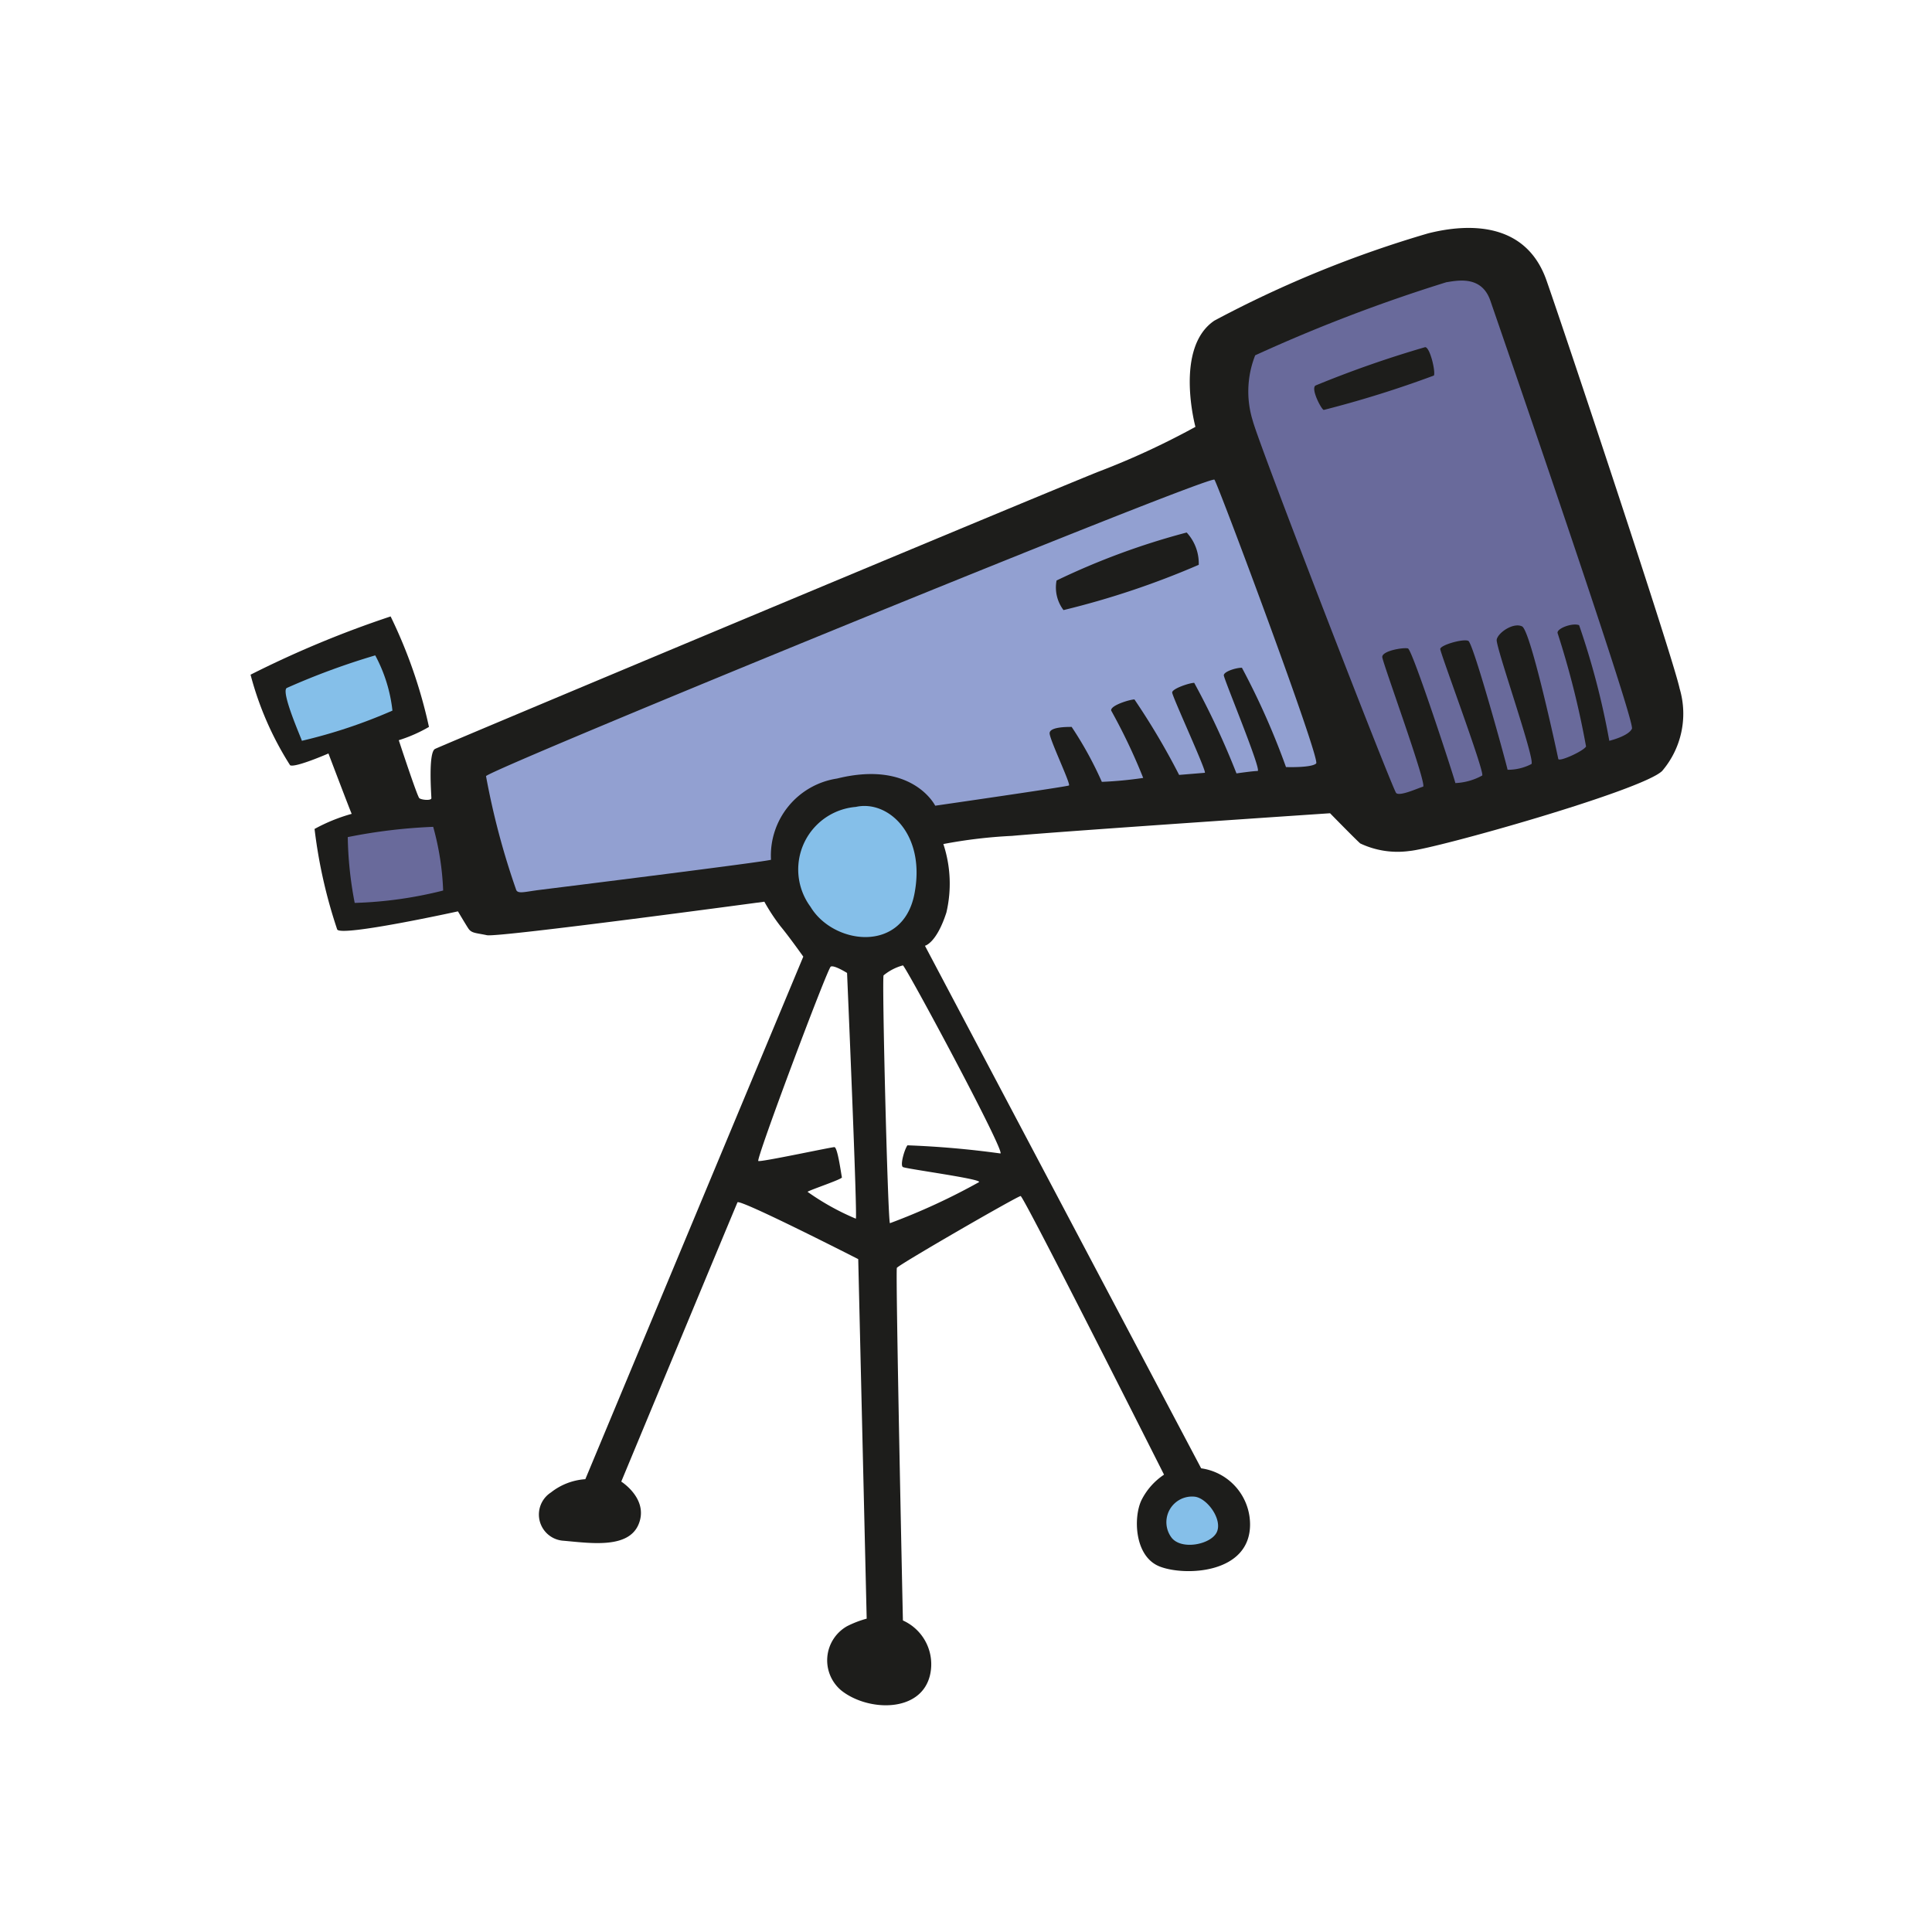
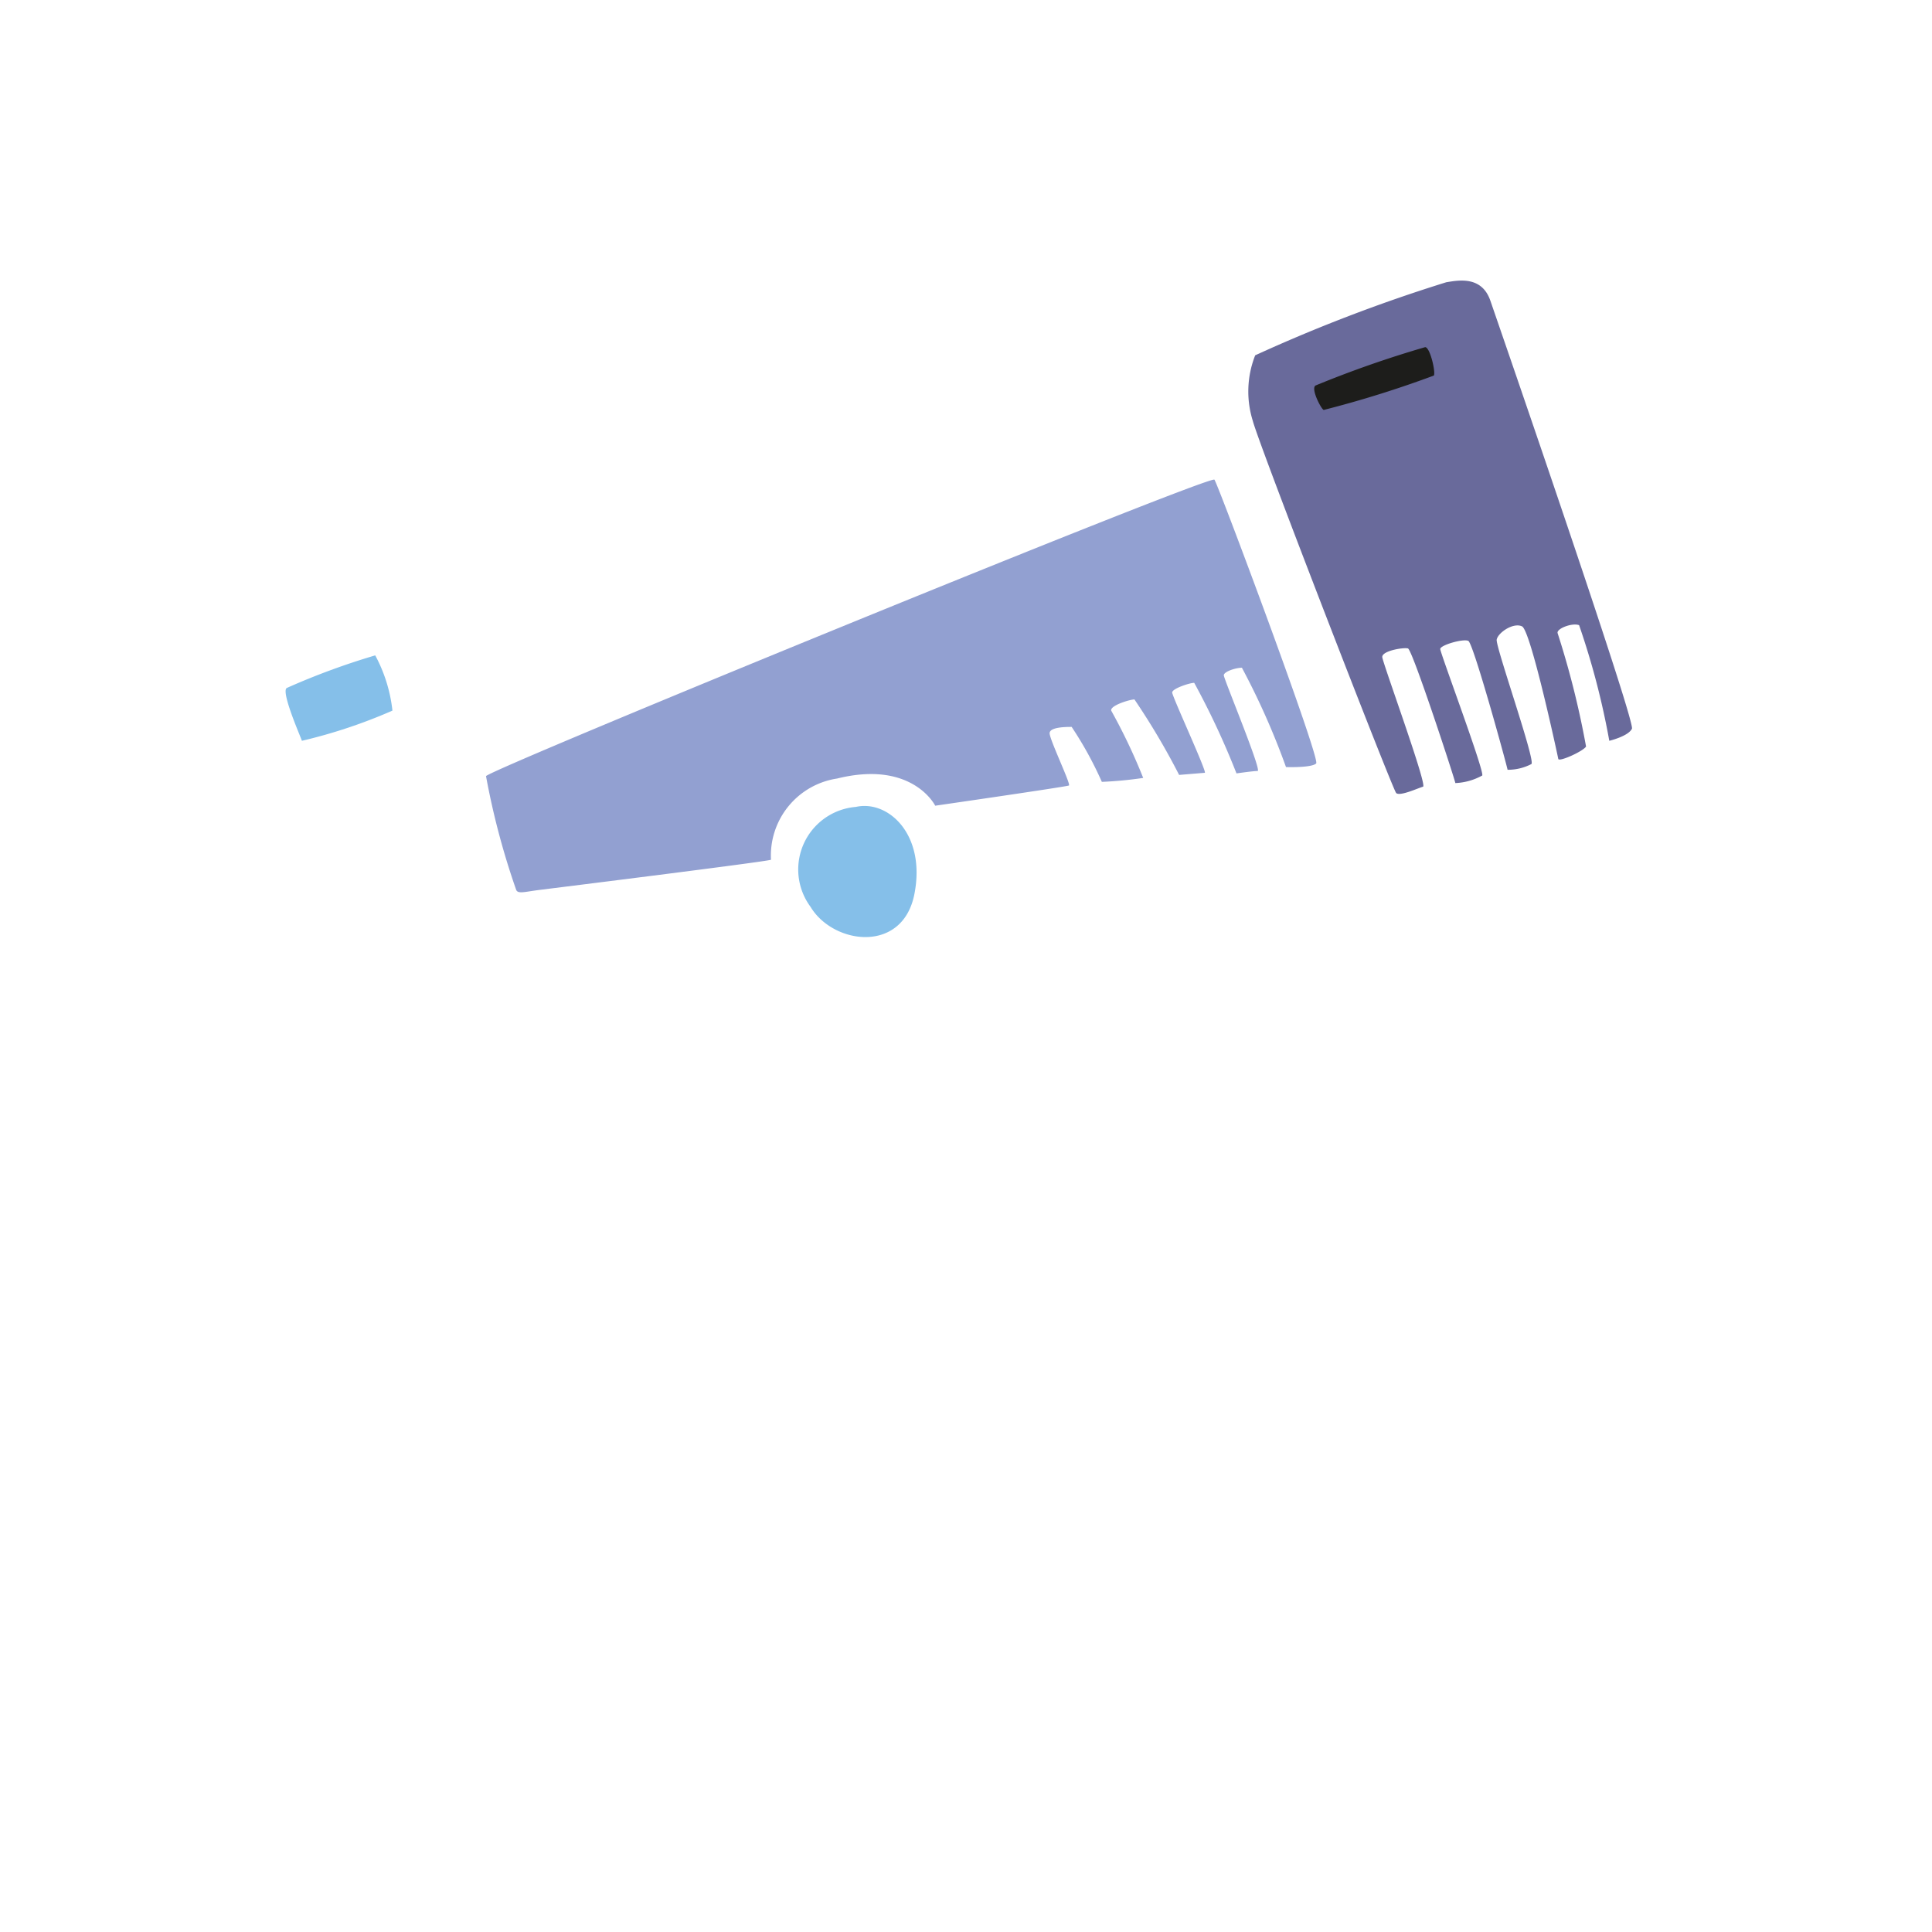
<svg xmlns="http://www.w3.org/2000/svg" width="800px" height="800px" viewBox="0 0 64 64">
-   <path d="m55.64 22.81c-.21-1-3.73-11.58-4.41-13.52s-2.57-1.9-3.92-1.56a37.14 37.14 0 0 0 -7.08 2.89c-1.34.9-.63 3.52-.63 3.52a25.89 25.89 0 0 1 -3.25 1.5c-2.48 1-21.71 9.05-21.94 9.17s-.12 1.54-.12 1.63-.33.06-.4 0-.68-1.92-.68-1.92a4.87 4.87 0 0 0 1-.44 16.25 16.25 0 0 0 -1.27-3.66 34.24 34.24 0 0 0 -4.64 1.93 10.58 10.58 0 0 0 1.31 3c.17.09 1.27-.39 1.27-.39s.71 1.87.77 2a5.76 5.76 0 0 0 -1.23.5 16.63 16.63 0 0 0 .75 3.33c.13.25 4-.6 4-.6s.23.39.34.56.25.15.62.23 9.19-1.11 9.19-1.11a6.38 6.38 0 0 0 .54.82c.29.35.75 1 .75 1l-7.22 17.31a2.06 2.06 0 0 0 -1.14.44.87.87 0 0 0 .43 1.6c.9.08 2.15.27 2.48-.56s-.58-1.4-.58-1.4 3.79-9.12 3.85-9.25 4 1.88 4 1.88l.28 11.91a3.39 3.39 0 0 0 -.65.25 1.3 1.3 0 0 0 -.19 2.13c.88.7 2.65.75 2.94-.52a1.59 1.59 0 0 0 -.9-1.8s-.25-11.58-.2-11.68 4-2.38 4.1-2.38 4.75 9.23 4.75 9.23a2.19 2.19 0 0 0 -.75.85c-.27.57-.23 1.86.6 2.19s3 .25 3-1.39a1.88 1.88 0 0 0 -1.62-1.86l-9.15-17.31s.38-.08.71-1.1a4.18 4.18 0 0 0 -.1-2.27 16.22 16.22 0 0 1 2.27-.27c1.89-.17 10.54-.75 10.54-.75s.83.85 1 1a2.89 2.89 0 0 0 1.63.25c.85-.07 7.7-2 8.37-2.65a2.92 2.92 0 0 0 .58-2.73zm-27.29 17.56a8.28 8.28 0 0 1 -1.6-.89c.1-.07 1.16-.42 1.14-.48s-.14-1-.25-1-2.43.5-2.52.46 2.29-6.38 2.4-6.44.54.21.54.21.35 8.14.29 8.14zm4.79-2.16a30.55 30.55 0 0 0 -3.08-.27c-.1.14-.25.66-.15.72s2.65.4 2.52.5a21.25 21.25 0 0 1 -2.95 1.36c-.07-.11-.27-8.11-.21-8.21a1.7 1.7 0 0 1 .64-.33c.09.02 3.4 6.18 3.23 6.23z" fill="#1d1d1b" />
  <path d="m9.5 22.79a23.7 23.7 0 0 1 2.93-1.08 5 5 0 0 1 .57 1.83 17.21 17.21 0 0 1 -3 1c0-.04-.71-1.63-.5-1.75z" fill="#85bfe9" />
-   <path d="m11.52 27.73a17.93 17.93 0 0 1 2.83-.34 9.08 9.08 0 0 1 .33 2.11 13.49 13.49 0 0 1 -2.93.41 12.41 12.41 0 0 1 -.23-2.18z" fill="#696a9b" />
  <path d="m16.1 25.71c.2-.26 24-10 24.13-9.82s3.52 9.25 3.37 9.4-1 .12-1 .12a24.59 24.59 0 0 0 -1.46-3.29c-.21 0-.6.13-.6.25s1.27 3.17 1.12 3.17-.7.08-.7.08a26.38 26.38 0 0 0 -1.4-3c-.15 0-.73.19-.73.32s1.17 2.66 1.08 2.66l-.85.07a23.67 23.67 0 0 0 -1.48-2.5c-.15 0-.81.2-.77.37a19.08 19.08 0 0 1 1.06 2.23 13 13 0 0 1 -1.37.13 12.09 12.09 0 0 0 -1-1.82c-.17 0-.73 0-.73.21s.71 1.69.64 1.73-4.43.67-4.43.67-.75-1.52-3.25-.9a2.58 2.58 0 0 0 -2.19 2.69c-.11.06-7.19.94-7.67 1s-.71.14-.77 0a25.06 25.06 0 0 1 -1-3.77z" fill="#92a0d1" />
  <path d="m28.35 26.73c1.07-.24 2.33.91 1.94 2.89s-2.69 1.67-3.44.42a2.08 2.08 0 0 1 1.5-3.31z" fill="#85bfe9" />
-   <path d="m35 19.23a24 24 0 0 1 4.31-1.59 1.51 1.51 0 0 1 .4 1.07 27.73 27.73 0 0 1 -4.48 1.5 1.24 1.24 0 0 1 -.23-.98z" fill="#1d1d1b" />
  <path d="m41.58 11.77a53.07 53.07 0 0 1 6.33-2.42c.38-.06 1.17-.23 1.46.61s4.81 13.93 4.69 14.18-.75.4-.75.4a25.54 25.54 0 0 0 -1-3.83c-.23-.09-.77.12-.71.27a29 29 0 0 1 .94 3.75c-.1.16-.9.52-.92.41s-.91-4.25-1.2-4.39-.8.21-.84.44 1.29 4 1.15 4.12a1.69 1.69 0 0 1 -.79.19c0-.06-1.13-4.19-1.3-4.27s-.93.14-.93.27 1.48 4.08 1.39 4.19a2 2 0 0 1 -.89.25c0-.07-1.42-4.42-1.57-4.46s-.87.08-.85.29 1.5 4.25 1.35 4.29-.77.33-.89.21-4.54-11.52-4.75-12.33a3.26 3.26 0 0 1 .08-2.17z" fill="#696a9b" />
  <path d="m43.58 12.77a35.56 35.56 0 0 1 3.63-1.27c.16 0 .35.81.29.94a35.7 35.7 0 0 1 -3.65 1.14c-.08-.02-.44-.71-.27-.81z" fill="#1d1d1b" />
-   <path d="m39.58 49.58c.41.05.92.75.73 1.17s-1.21.62-1.52.16a.85.85 0 0 1 .79-1.33z" fill="#85bfe9" />
</svg>